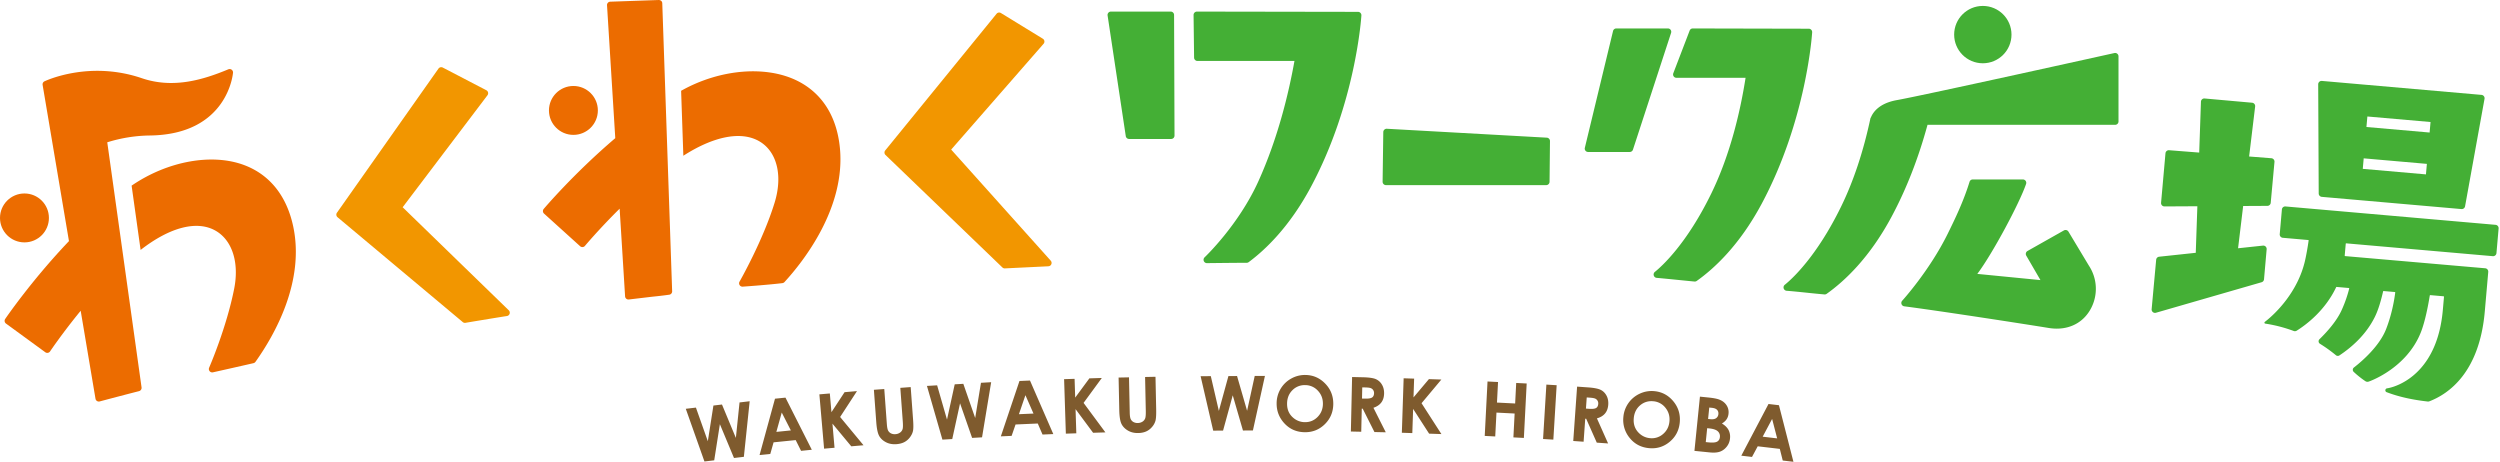
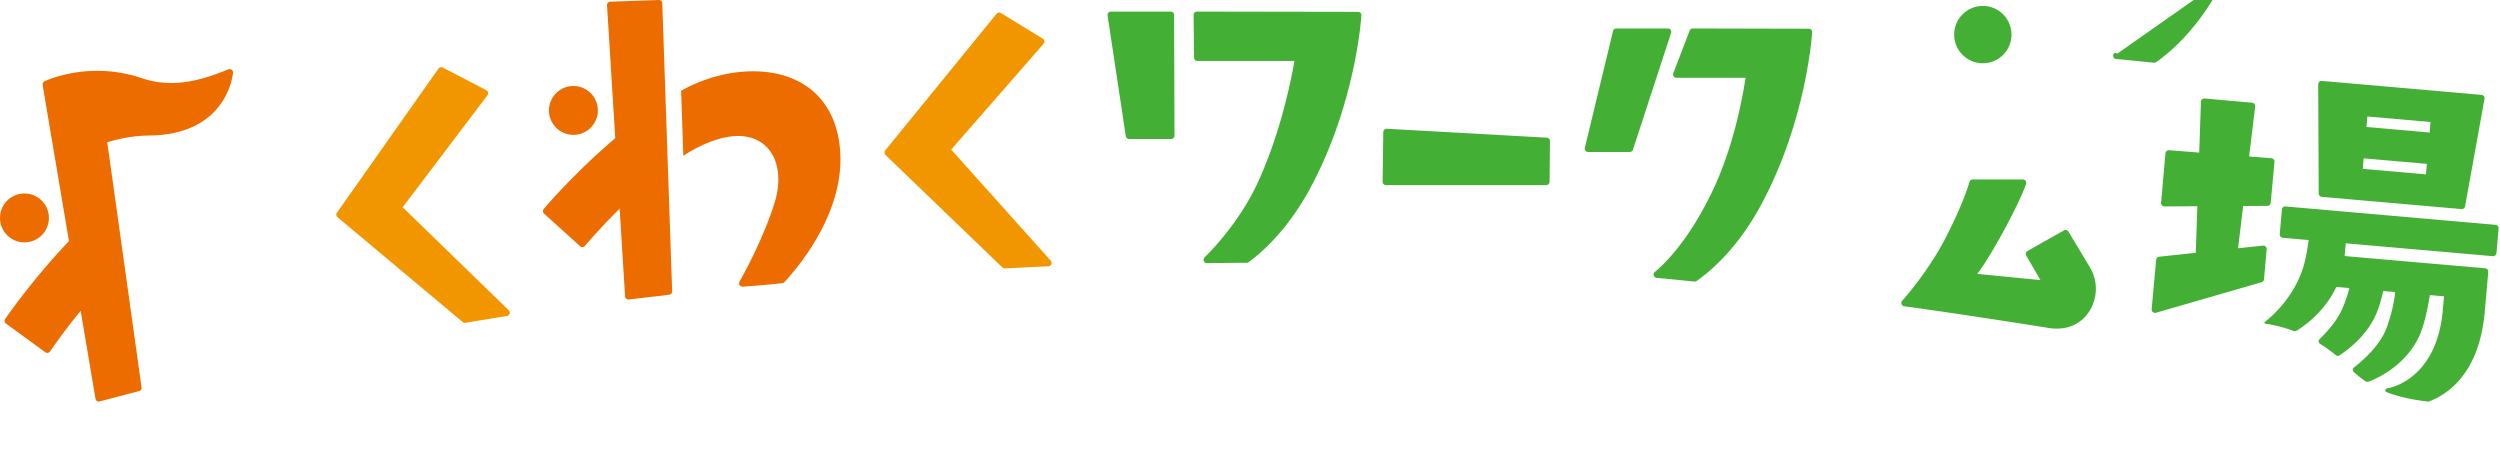
<svg xmlns="http://www.w3.org/2000/svg" id="レイヤー_1" viewBox="0 0 314 58">
  <style>.st0{fill:#7f5b2e}.st1{fill:#ec6c00}.st2{fill:#f29600}.st3{fill:#44af35}</style>
-   <path class="st0" d="M92.425 55.002l-1.744-4.194-1.076.127-.701 4.483-1.496-4.224-1.273.15 2.343 6.617 1.228-.145.711-4.54 1.772 4.248 1.241-.147.729-6.98-1.273.15zm4.914-4.926l-1.938 7.077 1.347-.137.413-1.459 2.779-.281.675 1.35 1.348-.137-3.308-6.547-1.316.134zm.171 4.169l.677-2.43 1.145 2.246-1.822.184zm10.127-5.122l-1.559.135-1.648 2.512-.204-2.351-1.312.113.591 6.821 1.312-.114-.262-3.03 2.365 2.848 1.539-.133-2.94-3.551zm6.747-.505l-1.304.096.311 4.253c.033.457.024.769-.027.937a.837.837 0 0 1-.314.426 1.09 1.09 0 0 1-.58.201 1.048 1.048 0 0 1-.565-.1.819.819 0 0 1-.358-.355c-.078-.152-.13-.419-.158-.799l-.324-4.415-1.304.095.298 4.071c.06.814.181 1.386.364 1.717.182.33.465.596.849.796.383.201.822.282 1.318.246.377-.027.704-.111.98-.251.275-.14.514-.341.714-.605.2-.264.329-.531.387-.803.058-.272.062-.752.011-1.439l-.298-4.071zm8.099 3.882l-1.49-4.292-1.082.063-.968 4.433-1.24-4.306-1.28.074 1.943 6.746 1.236-.072.98-4.49 1.514 4.345 1.248-.071 1.145-6.924-1.28.074zm5.561-4.648l-2.339 6.954 1.353-.059.495-1.432 2.79-.122.597 1.386 1.353-.059-2.928-6.724-1.321.056zm-.068 4.172l.816-2.388 1.014 2.308-1.83.08zm10.413-4.551l-1.564.05-1.782 2.418-.075-2.359-1.317.042.219 6.843 1.315-.043-.096-3.039 2.206 2.972 1.544-.049-2.742-3.705zm6.741-.15l-1.307.028.088 4.263c.009.458-.016.77-.077.934a.836.836 0 0 1-.335.41 1.096 1.096 0 0 1-.591.171 1.044 1.044 0 0 1-.558-.13.804.804 0 0 1-.338-.372c-.07-.157-.11-.426-.117-.807l-.092-4.426-1.307.027.085 4.081c.017.816.108 1.393.273 1.732.165.34.433.619.806.841.372.22.807.325 1.303.314.379-.007.709-.074.993-.2.282-.125.531-.314.745-.567a2.03 2.03 0 0 0 .428-.782c.071-.268.1-.747.087-1.435l-.086-4.082zm11.504 4.272l-1.262-4.365-1.084.005-1.201 4.376-1.01-4.365-1.281.006 1.582 6.839 1.238-.006 1.216-4.432 1.283 4.42 1.25-.006 1.51-6.853-1.283.006zm7.32-4.499a3.509 3.509 0 0 0-1.795.462 3.544 3.544 0 0 0-1.814 3.093c-.01.977.321 1.824.993 2.542s1.522 1.082 2.549 1.093c.981.01 1.819-.327 2.514-1.011.695-.685 1.048-1.527 1.059-2.526.01-1.008-.329-1.867-1.019-2.575-.69-.709-1.518-1.068-2.487-1.078zm1.533 5.275c-.44.442-.968.66-1.586.653a2.232 2.232 0 0 1-1.448-.532c-.539-.447-.804-1.048-.796-1.805.007-.679.23-1.237.666-1.673a2.147 2.147 0 0 1 1.605-.644 2.148 2.148 0 0 1 1.591.695c.432.456.645 1.009.639 1.661-.008.655-.232 1.203-.671 1.645zm8.005-1.818c.222-.297.339-.671.349-1.121.01-.427-.08-.8-.268-1.118a1.65 1.65 0 0 0-.758-.69c-.318-.142-.854-.221-1.61-.239l-1.381-.031-.154 6.844 1.303.029.065-2.899.119.003 1.474 2.933 1.424.032-1.552-3.079c.436-.145.766-.366.989-.664zm-1.159-.629c-.158.105-.445.153-.859.144l-.407-.009.031-1.404.358.007c.345.008.583.037.713.089a.636.636 0 0 1 .305.245.67.67 0 0 1 .108.392c-.008.252-.09.431-.249.536zm8.701-2.254l-1.564-.052-1.936 2.297.079-2.359-1.317-.043-.226 6.841 1.315.044.102-3.04 2.008 3.11 1.544.051-2.495-3.875zm9.267 3.009l-2.283-.117.134-2.58-1.321-.067-.351 6.837 1.32.067.154-2.997 2.282.117-.155 2.998 1.316.067.352-6.837-1.316-.067z" />
-   <path transform="rotate(-86.514 194.66 51.769)" class="st0" d="M191.245 51.125h6.846v1.293h-6.846z" />
-   <path class="st0" d="M201.058 48.972c-.311-.157-.843-.263-1.598-.316l-1.377-.097-.483 6.829 1.3.092.205-2.892.119.008 1.331 3 1.421.1-1.403-3.15c.445-.124.785-.33 1.021-.616.237-.286.37-.654.402-1.102.03-.427-.041-.804-.214-1.13s-.414-.569-.724-.726zm-.319 1.75c-.018.251-.109.426-.272.524-.163.097-.452.131-.866.102l-.407-.029.099-1.402.357.026c.345.024.581.065.707.122a.65.65 0 0 1 .382.657zm7.019-1.596a3.51 3.51 0 0 0-1.824.328 3.549 3.549 0 0 0-2.041 2.947 3.543 3.543 0 0 0 .8 2.61c.617.765 1.438 1.192 2.461 1.279.977.084 1.838-.189 2.582-.82.744-.631 1.158-1.444 1.244-2.44.086-1.004-.188-1.885-.823-2.643s-1.433-1.178-2.399-1.261zm1.926 3.785c-.056.653-.32 1.182-.79 1.591a2.132 2.132 0 0 1-1.631.533 2.237 2.237 0 0 1-1.404-.638c-.504-.485-.724-1.106-.659-1.86.058-.677.321-1.216.788-1.619.467-.402 1.017-.576 1.649-.522a2.147 2.147 0 0 1 1.535.811c.396.487.568 1.055.512 1.704zm6.587.28c.266-.159.463-.34.595-.54.131-.201.21-.43.236-.69a1.59 1.59 0 0 0-.256-1.074c-.211-.319-.515-.551-.912-.701-.279-.11-.73-.195-1.351-.259l-1.071-.109-.69 6.811 1.91.193c.55.056.989.022 1.317-.102s.607-.334.837-.629a1.93 1.93 0 0 0 .402-1.017 1.863 1.863 0 0 0-.182-1.064c-.164-.308-.441-.582-.835-.819zm-1.589-2.003l.334.034c.298.03.513.115.646.254.132.14.188.316.167.53a.682.682 0 0 1-.284.518c-.168.117-.409.159-.725.127l-.283-.028.145-1.435zm1.336 3.714c-.026.259-.14.447-.34.564-.202.117-.571.148-1.11.094l-.325-.033.177-1.746.269.027c.511.052.868.174 1.07.366a.832.832 0 0 1 .259.728zm6.107-4.162l-3.418 6.493 1.346.157.717-1.336 2.775.326.368 1.462 1.343.158-1.819-7.105-1.312-.155zm-.733 4.108l1.186-2.228.633 2.441-1.819-.213z" />
  <circle class="st1" cx="72.02" cy="13.87" r="3.071" />
  <path class="st1" d="M105.482 18.492c-.404-3.9-2.233-6.776-5.288-8.318-3.969-2.001-9.809-1.498-14.646 1.23l.28 8.158c4.119-2.649 7.756-3.205 9.983-1.522 1.88 1.422 2.449 4.256 1.485 7.397-1.468 4.783-4.38 9.882-4.409 9.933a.424.424 0 0 0 .367.635l.029-.001c.031-.002 3.14-.218 4.987-.443a.43.43 0 0 0 .261-.134c2.352-2.566 7.738-9.353 6.951-16.935zM83.05.113A.494.494 0 0 0 82.747 0L76.65.213a.422.422 0 0 0-.409.408c-.001.014 0 .028.001.043l1.036 16.689c-5.24 4.459-8.933 8.823-8.987 8.887a.426.426 0 0 0 .04.587l4.531 4.097a.424.424 0 0 0 .61-.044c.032-.039 1.781-2.124 4.355-4.67l.684 11.011a.422.422 0 0 0 .094.241l.004.005.023.026a.53.53 0 0 0 .035.032l.022.016.003.002.02.013.013.008a.423.423 0 0 0 .257.051l2.935-.347c.691-.07 1.383-.145 2.076-.245l.056-.007a.423.423 0 0 0 .369-.357l.001-.006.003-.033a.28.28 0 0 0 0-.041L83.181.409a.407.407 0 0 0-.131-.296z" />
  <path class="st2" d="M50.573 26.03l10.652-14.064a.435.435 0 0 0 .076-.349.428.428 0 0 0-.218-.283l-5.47-2.848a.426.426 0 0 0-.542.132l-12.75 18.097a.425.425 0 0 0 .074.569l15.728 13.169a.427.427 0 0 0 .34.093s3.837-.644 5.205-.852a.423.423 0 0 0 .231-.723L50.573 26.03zm75.328 7.563a.419.419 0 0 0 .294.118l.021-.001 5.461-.265a.423.423 0 0 0 .294-.706l-12.503-13.952L131.073 5.5a.42.42 0 0 0-.098-.64l-5.258-3.223a.422.422 0 0 0-.55.094l-13.982 17.163a.423.423 0 0 0 .035.572l14.681 14.127z" />
  <path class="st1" d="M18.87 17.018c9.768-.146 10.393-7.817 10.398-7.894a.425.425 0 0 0-.586-.419c-3.153 1.309-6.911 2.466-10.872 1.116-6.568-2.241-11.993.284-12.221.392a.425.425 0 0 0-.236.453l3.309 19.617C3.917 35.266.699 39.992.653 40.061a.423.423 0 0 0 .101.579l4.934 3.601a.425.425 0 0 0 .602-.107c.028-.042 1.549-2.3 3.844-5.102l1.86 11.049c.02.117.088.221.188.286a.428.428 0 0 0 .339.053c1.64-.436 3.285-.869 4.945-1.294a.424.424 0 0 0 .314-.47l-4.307-30.783a18.63 18.63 0 0 1 5.397-.855z" />
-   <path class="st1" d="M36.833 28.467c-.81-3.836-2.93-6.505-6.13-7.719-4.076-1.548-9.69-.506-14.173 2.569l1.13 8.075c3.719-2.897 7.172-3.771 9.507-2.363 2.019 1.218 2.881 3.977 2.252 7.201-.96 4.911-3.13 9.901-3.151 9.95a.424.424 0 0 0 .48.584s3.265-.73 5.089-1.15c.1-.023.19-.083.25-.167 2.399-3.37 6.207-10.058 4.746-16.98z" />
  <circle class="st1" cx="3.072" cy="27.372" r="3.072" />
  <path class="st3" d="M194.624 22.834l.053-5.116a.424.424 0 0 0-.4-.427l-20.089-1.119a.425.425 0 0 0-.447.417l-.086 6.235a.425.425 0 0 0 .424.429H194.2a.423.423 0 0 0 .424-.419zm4.842-3.746h5.231a.423.423 0 0 0 .402-.292l4.79-14.669a.422.422 0 0 0-.402-.555h-6.477a.425.425 0 0 0-.412.324l-3.543 14.669a.419.419 0 0 0 .079.361c.08.103.202.162.332.162zm11.097-9.315h8.681c-.631 4.031-1.876 9.555-4.315 14.548-3.082 6.313-6.196 9.119-7.077 9.828a.424.424 0 0 0 .232.752c.827.064 4.052.4 4.744.46a.425.425 0 0 0 .281-.076c2.178-1.541 5.359-4.469 8.147-9.67 5.67-10.581 6.346-21.453 6.352-21.561a.425.425 0 0 0-.421-.447l-14.573-.034a.421.421 0 0 0-.395.272l-2.052 5.354a.422.422 0 0 0 .396.574zm-39.572-7.837a.425.425 0 0 0-.421-.447l-20.234-.034a.426.426 0 0 0-.424.429l.066 5.354a.424.424 0 0 0 .424.418h12.182c-.726 4.058-2.078 9.7-4.54 15.132-2.494 5.502-6.702 9.49-6.743 9.53a.423.423 0 0 0 .29.732h.003s3.533-.043 4.988-.043a.423.423 0 0 0 .252-.083c2.083-1.543 5.128-4.431 7.804-9.426 5.67-10.582 6.347-21.454 6.353-21.562zm-23.951-.482h-7.508a.425.425 0 0 0-.419.486l2.284 15.155c.031.207.209.36.419.36h5.279a.423.423 0 0 0 .424-.425l-.055-15.155a.424.424 0 0 0-.424-.421z" />
  <circle class="st3" cx="249.043" cy="4.346" r="3.601" />
-   <path class="st3" d="M265.924 6.746a.421.421 0 0 0-.357-.083c-.239.053-23.976 5.315-27.316 5.909-2.239.399-3.005 1.534-3.264 2.177-.017.033-.049.055-.057.093-.887 4.176-2.127 7.911-3.685 11.1-3.082 6.313-6.196 9.119-7.077 9.828a.424.424 0 0 0 .232.752c.827.064 1.709.156 2.583.247a125.765 125.765 0 0 0 2.198.215.425.425 0 0 0 .245-.078c2.178-1.541 5.359-4.469 8.147-9.67 1.881-3.51 3.392-7.401 4.523-11.557h23.564c.234 0 .424-.19.424-.423v-8.18a.423.423 0 0 0-.16-.33z" />
+   <path class="st3" d="M265.924 6.746a.421.421 0 0 0-.357-.083a.424.424 0 0 0 .232.752c.827.064 1.709.156 2.583.247a125.765 125.765 0 0 0 2.198.215.425.425 0 0 0 .245-.078c2.178-1.541 5.359-4.469 8.147-9.67 1.881-3.51 3.392-7.401 4.523-11.557h23.564c.234 0 .424-.19.424-.423v-8.18a.423.423 0 0 0-.16-.33z" />
  <path class="st3" d="M259.797 29.092a.423.423 0 0 0-.571-.15l-4.57 2.581a.426.426 0 0 0-.159.582l1.785 3.075-7.932-.779c1.867-2.469 5.283-8.832 6.127-11.301a.425.425 0 0 0-.401-.561h-6.298a.42.42 0 0 0-.404.299c-.736 2.389-1.765 4.546-2.756 6.551-2.288 4.626-5.666 8.342-5.7 8.379a.423.423 0 0 0 .257.706c4.399.571 14.163 2.076 18.163 2.722.338.054.669.081.992.081 1.893 0 3.469-.927 4.324-2.59a5.277 5.277 0 0 0-.291-5.325l-2.566-4.27zm24.769 1.876a.422.422 0 0 0-.341-.119l-3.124.334.64-5.31 3.042-.016a.424.424 0 0 0 .42-.385l.472-5.137a.426.426 0 0 0-.389-.461l-2.796-.219.756-6.28a.43.43 0 0 0-.092-.318.42.42 0 0 0-.292-.155l-5.962-.533a.421.421 0 0 0-.461.407l-.219 6.388-3.781-.296a.42.42 0 0 0-.455.385l-.553 6.212a.423.423 0 0 0 .422.462h.002l4.134-.022-.201 5.847-4.596.491a.425.425 0 0 0-.378.383l-.568 6.21a.427.427 0 0 0 .422.463.401.401 0 0 0 .118-.017l13.271-3.833a.423.423 0 0 0 .304-.37l.33-3.769a.424.424 0 0 0-.125-.342zm7.052-6.243l17.54 1.534a.424.424 0 0 0 .454-.346l2.444-13.497a.423.423 0 0 0-.38-.498l-20.048-1.754a.425.425 0 0 0-.462.424l.064 13.717c.002.219.17.401.388.42zm5.722-10.094l7.935.694-.116 1.321-7.935-.694.116-1.321zm-.46 5.257l7.935.694-.116 1.321-7.935-.694.116-1.321zm8.016 30.542c-1.697-.196-3.469-.53-5.172-1.187a.254.254 0 0 1 .088-.469l.134-.022c.195-.033 3.815-.685 5.753-5.128.543-1.244.954-2.786 1.121-4.694l.145-1.653a.058.058 0 0 0-.053-.063l-1.668-.146a.056.056 0 0 0-.062.047c-.198 1.223-.586 3.282-1.134 4.651-1.786 4.467-6.327 6.089-6.521 6.156-.009.003-.089.031-.179.032a.459.459 0 0 1-.262-.082h-.001a11.821 11.821 0 0 1-1.462-1.166.36.36 0 0 1 .03-.547c1.015-.789 3.212-2.681 4.049-4.843.69-1.781 1.001-3.495 1.14-4.574a.057.057 0 0 0-.053-.064l-1.409-.123a.056.056 0 0 0-.061.044c-.24 1.055-.579 2.266-1.018 3.165-1.131 2.317-3.003 3.907-4.477 4.88a.364.364 0 0 1-.433-.029 18.002 18.002 0 0 0-1.999-1.434.364.364 0 0 1-.07-.569c1.031-1.005 2.167-2.305 2.775-3.629.465-1.016.765-1.95.963-2.739a.057.057 0 0 0-.052-.071l-1.528-.134a.058.058 0 0 0-.057.033c-1.399 2.946-3.76 4.712-4.961 5.464a.425.425 0 0 1-.374.035 17.989 17.989 0 0 0-3.386-.896l-.184-.028a.122.122 0 0 1-.058-.217l.329-.263c.904-.744 3.845-3.43 4.748-7.544a32.89 32.89 0 0 0 .427-2.412.058.058 0 0 0-.053-.065l-3.191-.279a.42.42 0 0 1-.385-.459l.271-3.092a.414.414 0 0 1 .459-.385l26.375 2.307c.233.02.405.226.385.459l-.27 3.093a.417.417 0 0 1-.15.288.42.42 0 0 1-.309.097l-18.408-1.611a.058.058 0 0 0-.063.053l-.13 1.486a.058.058 0 0 0 .053.063l17.591 1.529a.42.42 0 0 1 .385.459l-.435 4.971c-.67 7.664-4.536 10.348-6.959 11.28a.599.599 0 0 1-.109.026.657.657 0 0 1-.125-.001z" />
</svg>